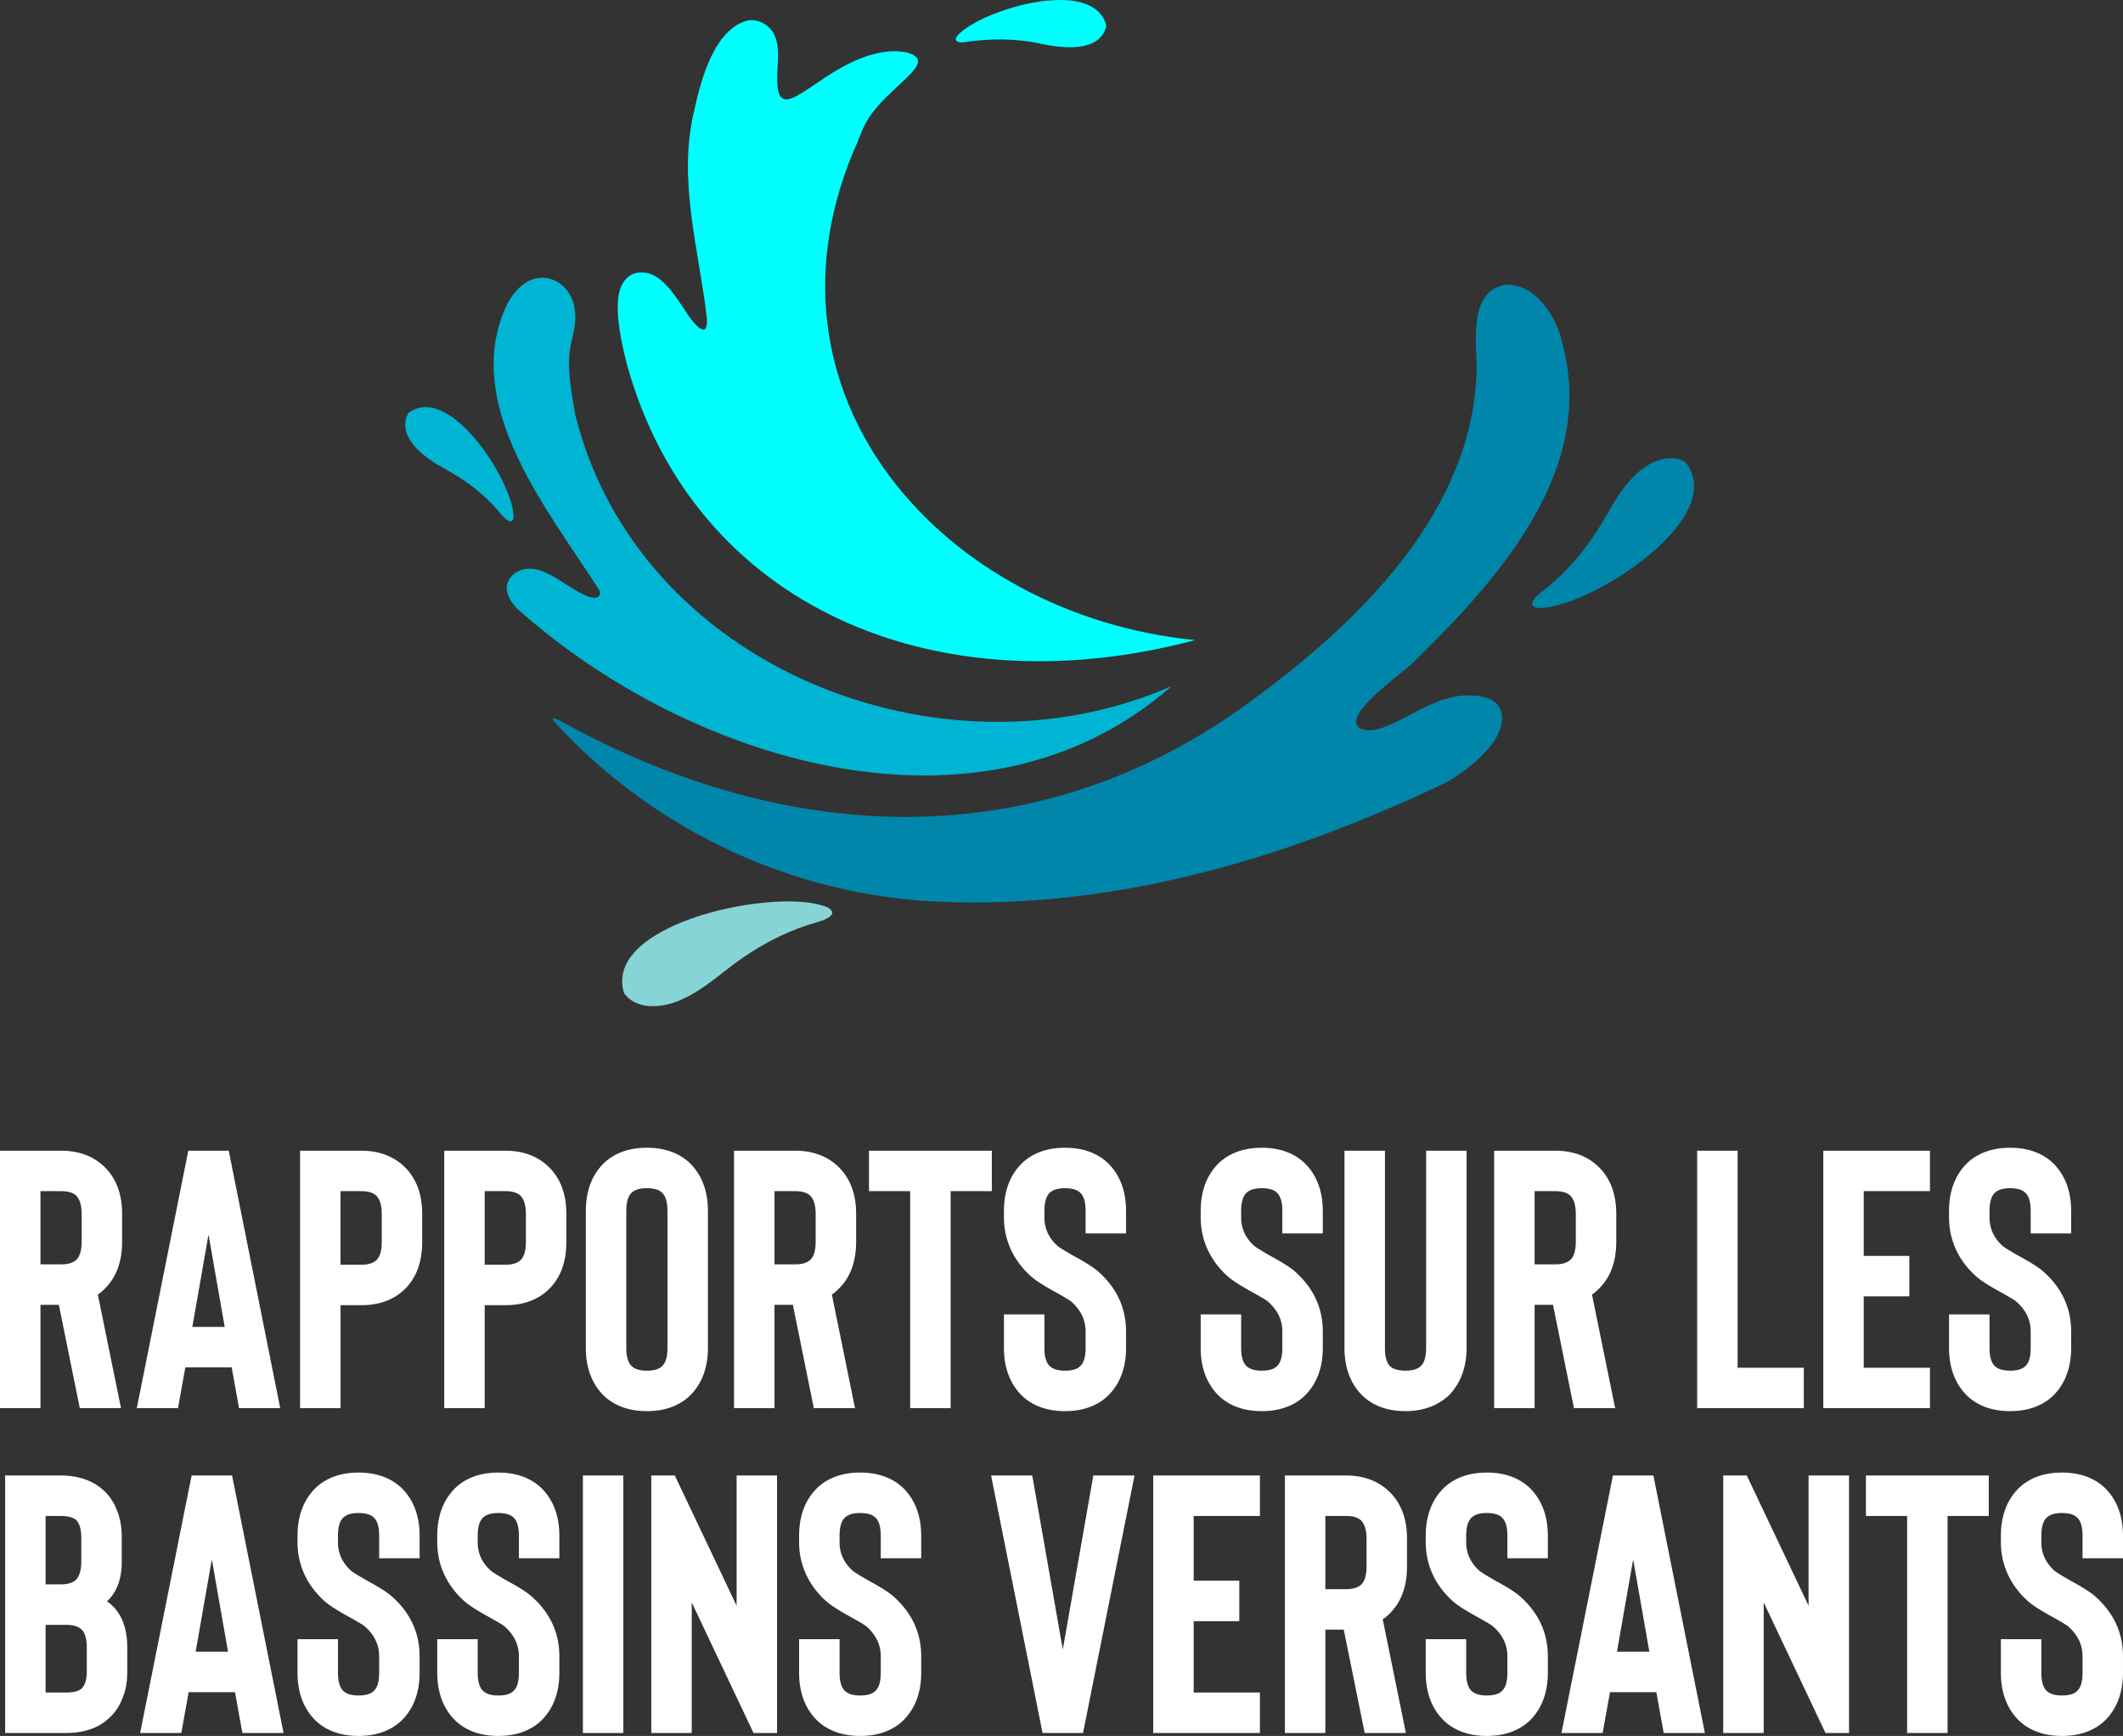
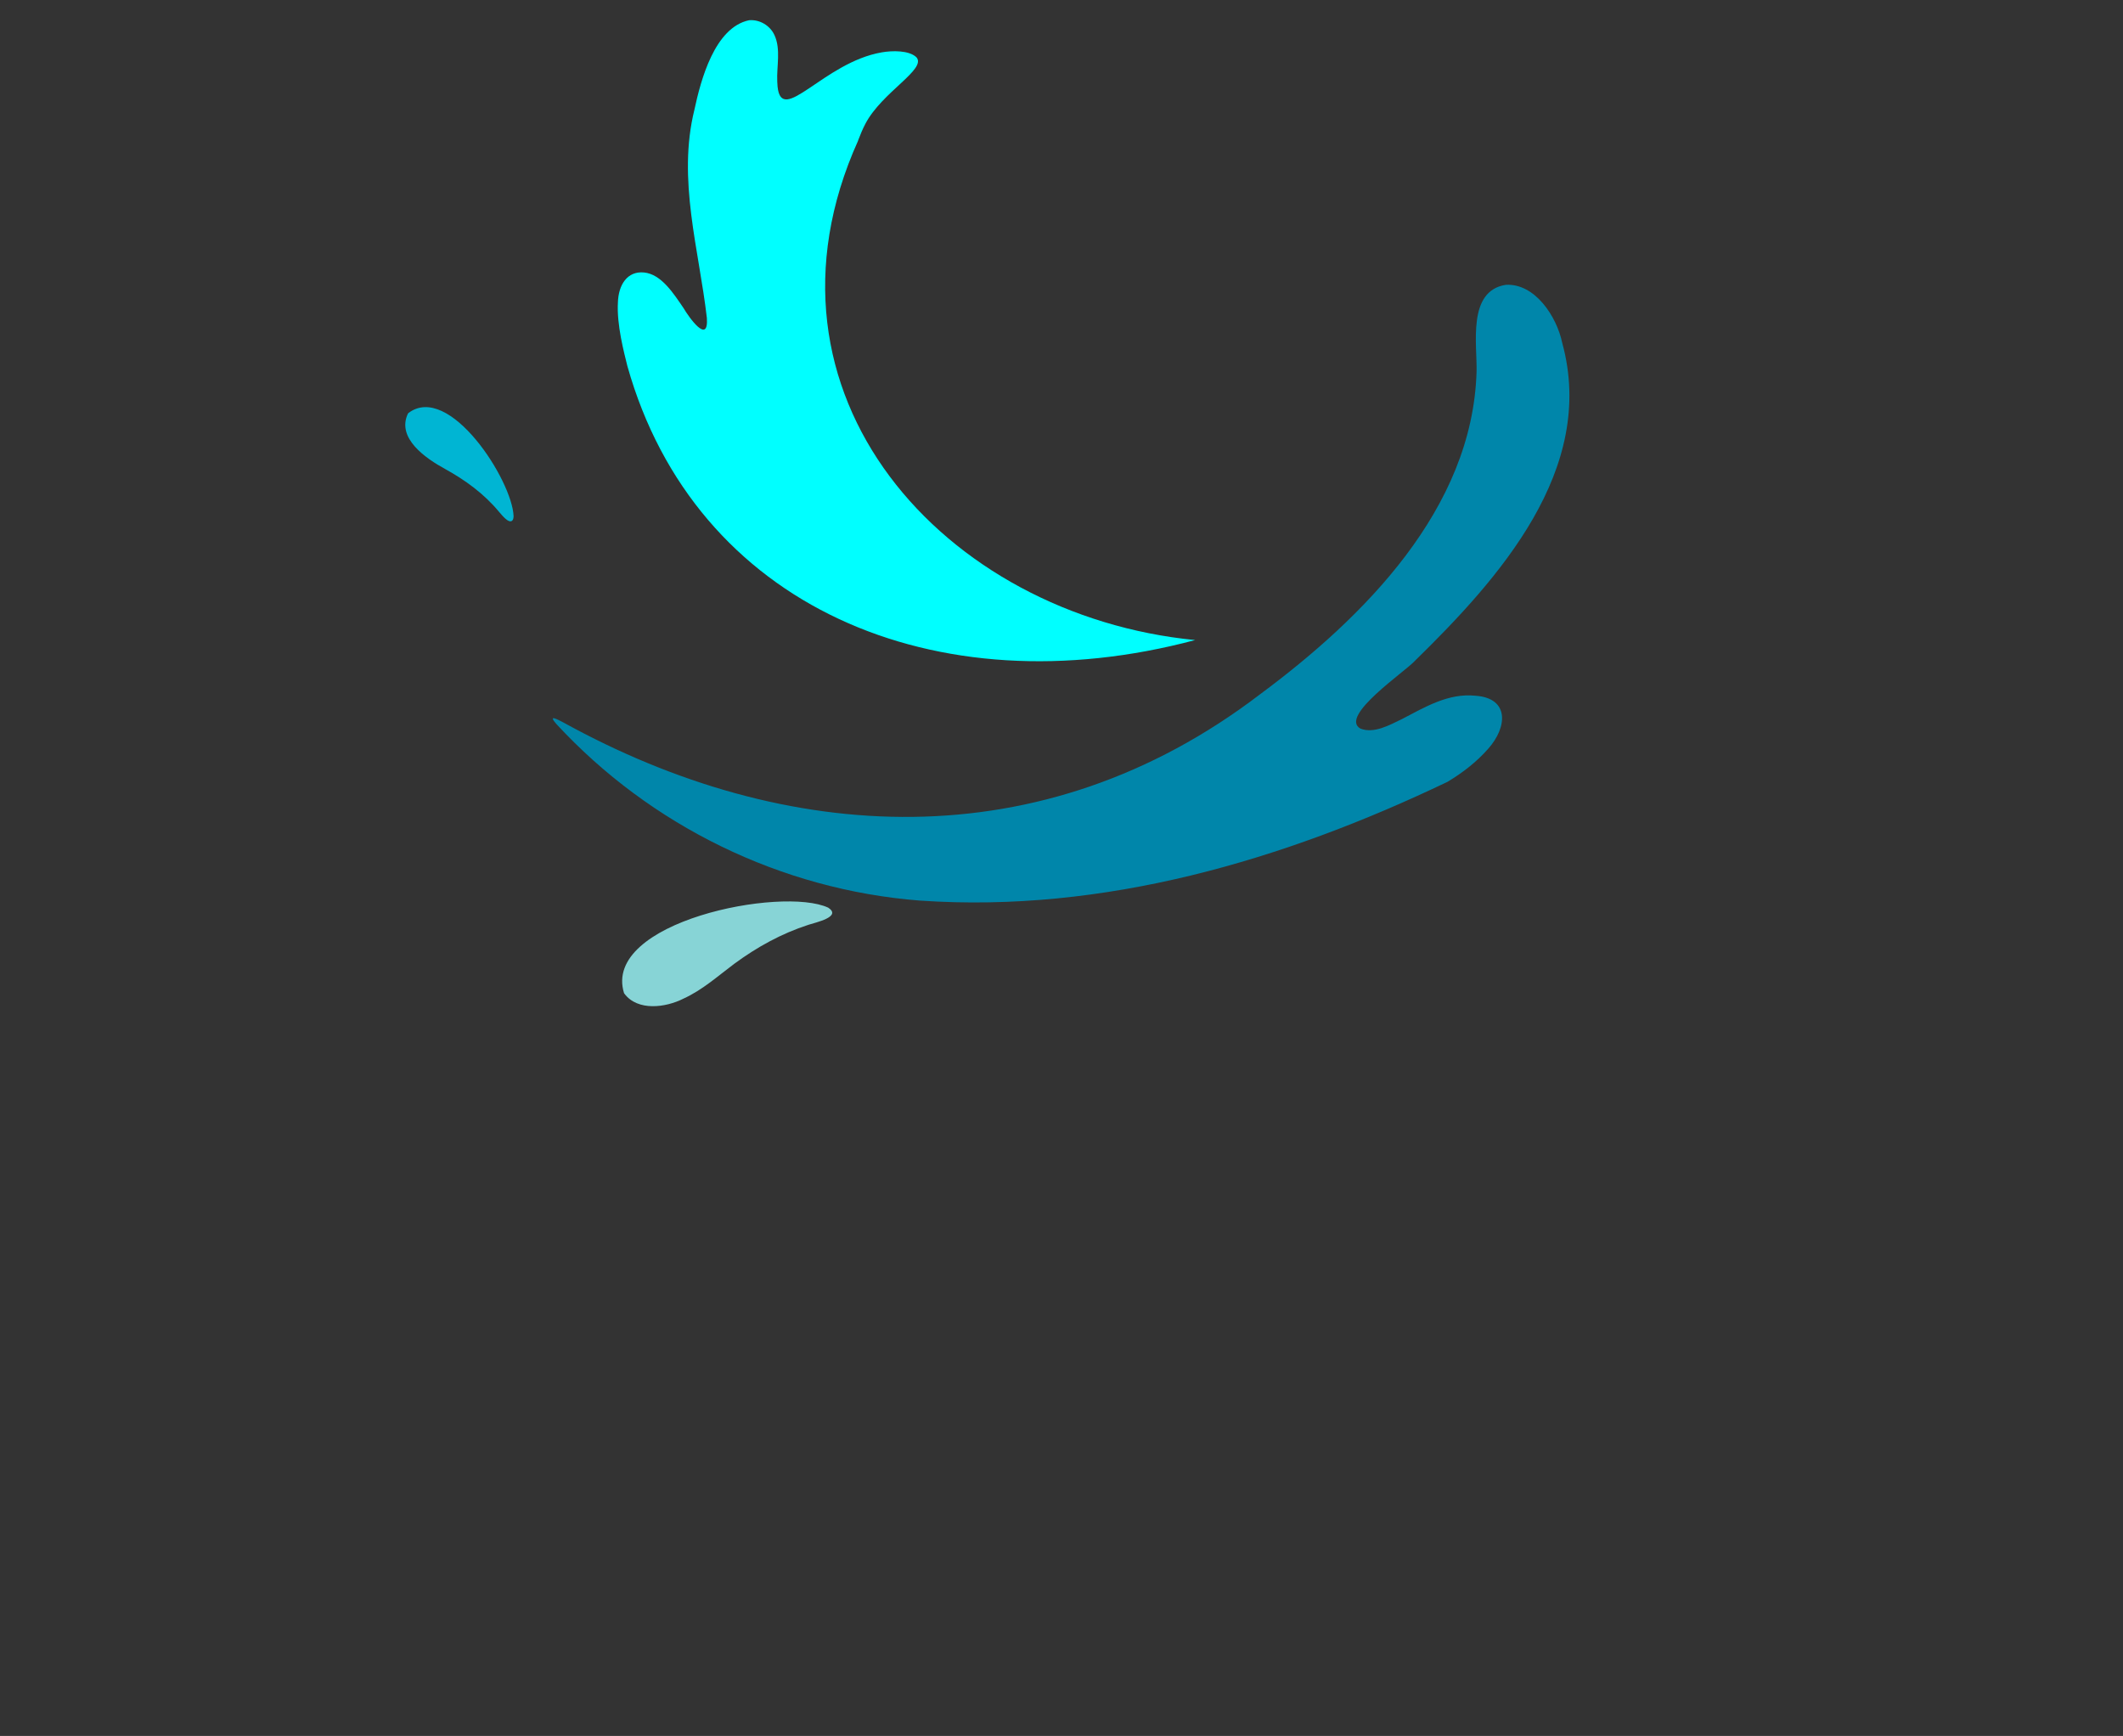
<svg xmlns="http://www.w3.org/2000/svg" id="Layer_2" data-name="Layer 2" viewBox="0 0 418.372 342.049">
  <rect x="0" y="0" width="418.372" height="342.049" fill="#333333" stroke="none" />
  <g id="Layer_1-2" data-name="Layer 1" stroke-width="0">
-     <path d="M113.37 81.759c12.37 49.71 72.2 73.32 117.52 53.44-37.44 32.86-95.15 15.05-129.09-15.37-1.25-1.35-2.37-3.27-1.78-4.94.36-1.15 1.34-2.05 2.45-2.49 4.42-1.69 8.71 3.19 13.17 5.03 1.11.52 3.04.7 2.48-1.12-10.08-15.73-26.68-35.84-18.77-55.08.78-1.85 1.94-3.76 3.53-5.01 4.46-3.58 10.01-.23 10.4 5.03.44 3.05-.87 5.79-1.09 8.64-.26 3.92.5 7.83 1.14 11.69l.03.17.01.01Z" fill="#00b5d3" />
    <path d="M169.09 27.749c-22.51 49.95 16.97 93.53 66.43 98.37-51.27 13.66-98.57-6.72-111.88-53.97-.66-2.67-2.13-8.16-1.87-12.55.1-3.43 1.81-6.23 5.15-5.91 3.41.34 5.81 4.13 7.79 7.03 1 1.72 4.95 7.34 4.59 1.94-1.55-13.49-5.86-27.28-2.46-41.02 1.25-5.85 3.99-16.22 10.77-17.65 2.13-.19 4.17 1.08 5.01 2.93 1.29 2.79.41 6.15.55 9.14.01.34.03.67.06.98.78 7.85 9.08-4.74 20.52-6.72 2.09-.37 5.39-.42 6.84.96 2.1 2.35-6.8 6.86-10.06 13.13-.54 1.02-.97 2.08-1.38 3.15l-.07.19h.01Z" fill="#0ff" />
-     <path d="M181.25 177.449c-27.39-2.13-53.11-14.78-71.59-34.77-1.81-2.04.25-.9 1.35-.33 43.8 24.15 94.24 27.31 137.27-5.52 20.54-15.23 41.88-36.55 42.7-63.54.15-5.4-1.89-15.98 5.78-17.17 5.73-.3 10.02 6.22 11.11 11.47 6.82 24.91-12.48 46.43-29.05 62.63-1.82 2.06-15.01 10.91-10.73 13.34 2.67 1.05 5.74-.7 8.16-1.86 4.6-2.39 9.17-5.17 14.54-4.61 6.71.48 6.27 6.21 2.48 10.45-2.3 2.61-5.04 4.73-8.03 6.52-32.38 15.49-67.65 25.86-103.82 23.4h-.17v-.01Z" fill="#0086aa" />
-     <path d="M332.21 91.149c8.71 11.21-19.81 29.11-29.23 28.65-2.84-.57.84-3.21 1.93-4.05 4.15-3.37 7.48-7.41 10.27-11.88 2.01-3.25 3.65-6.69 6.36-9.54 2.46-2.83 7.06-5.39 10.57-3.27l.12.08-.02.01Z" fill="#0086aa" />
+     <path d="M181.25 177.449c-27.39-2.13-53.11-14.78-71.59-34.77-1.81-2.04.25-.9 1.35-.33 43.8 24.15 94.24 27.31 137.27-5.52 20.54-15.23 41.88-36.55 42.7-63.54.15-5.4-1.89-15.98 5.78-17.17 5.73-.3 10.02 6.22 11.11 11.47 6.82 24.91-12.48 46.43-29.05 62.63-1.82 2.06-15.01 10.91-10.73 13.34 2.67 1.05 5.74-.7 8.16-1.86 4.6-2.39 9.17-5.17 14.54-4.61 6.71.48 6.27 6.21 2.48 10.45-2.3 2.61-5.04 4.73-8.03 6.52-32.38 15.49-67.65 25.86-103.82 23.4h-.17Z" fill="#0086aa" />
    <path d="M122.98 195.699c-4.39-14.09 31.16-21.1 40.24-16.85 2.74 1.8-2.49 2.91-3.89 3.37-5.34 1.73-10.15 4.39-14.62 7.68-3.25 2.42-6.23 5.14-10.02 6.87-3.52 1.79-9.01 2.5-11.62-.95l-.08-.12h-.01Z" fill="#87d4d6" />
    <path d="M80.45 81.409c8.06-6.17 20.54 13.31 20.76 20.32-.02 1.07-.64 1.35-1.6.48-.41-.35-.84-.86-1.26-1.35-2.96-3.57-6.65-6.26-10.67-8.47-3.71-2.03-9.59-6.01-7.3-10.87l.08-.11h-.01Z" fill="#00b5d3" />
-     <path d="M218.02 5.079c-2.4-9.82-24.55-3.27-29.29 1.88-.7.83-.39 1.43.91 1.4 5.26-.81 10.61-.86 15.84.34 4.08.81 11.17 1.66 12.53-3.48v-.14h.01Z" fill="#0ff" />
    <g fill="#fff">
-       <path d="M23.846 277.469h-8.118l-4.131-20.367H7.973v20.367H0v-50.736h12.031c3.406 0 6.234 1.015 8.407 3.044 2.393 2.247 3.624 5.363 3.624 9.423v5.436c0 4.13-1.231 7.247-3.624 9.495a7.278 7.278 0 0 1-1.159.941l4.567 22.396ZM16.09 239.2c0-1.668-.362-2.9-1.087-3.624-.652-.58-1.595-.87-2.972-.87H7.973v14.423h4.058c1.377 0 2.32-.29 2.972-.87.725-.652 1.087-1.884 1.087-3.623V239.2ZM47.107 277.469l-1.45-8.045h-9.132l-1.45 8.045h-8.117l10.146-50.736h7.974l10.147 50.736h-8.118Zm-9.205-16.018h6.378l-3.19-18.192-3.188 18.192ZM67.108 277.469h-7.972v-50.736h12.031c3.407 0 6.234 1.015 8.408 3.044 2.392 2.247 3.624 5.363 3.624 9.423v5.508c0 4.132-1.232 7.248-3.624 9.495-2.102 1.957-4.928 2.972-8.408 2.972h-4.059v20.293Zm0-28.267h4.06c1.376 0 2.319-.29 2.971-.87.725-.652 1.087-1.885 1.087-3.624V239.2c0-1.668-.362-2.9-1.087-3.624-.652-.58-1.594-.87-2.971-.87h-4.06v14.496ZM95.517 277.469h-7.973v-50.736h12.032c3.406 0 6.233 1.015 8.407 3.044 2.392 2.247 3.624 5.363 3.624 9.423v5.508c0 4.132-1.232 7.248-3.624 9.495-2.102 1.957-4.928 2.972-8.407 2.972h-4.059v20.293Zm0-28.267h4.059c1.377 0 2.319-.29 2.971-.87.725-.652 1.087-1.885 1.087-3.624V239.2c0-1.668-.362-2.9-1.087-3.624-.652-.58-1.594-.87-2.971-.87h-4.059v14.496ZM127.477 278.049c-3.478 0-6.306-1.015-8.407-2.972-2.393-2.32-3.624-5.509-3.624-9.495V238.62c0-3.986 1.231-7.176 3.624-9.495 2.101-1.957 4.929-2.972 8.407-2.972s6.306 1.015 8.407 2.972c2.393 2.32 3.624 5.509 3.624 9.495v26.962c0 3.986-1.231 7.176-3.624 9.495-2.101 1.957-4.927 2.972-8.407 2.972Zm0-43.923c-1.377 0-2.32.29-2.972.87-.724.652-1.087 1.884-1.087 3.624v26.962c0 1.739.363 2.971 1.087 3.624.653.58 1.595.87 2.972.87s2.392-.29 2.972-.87c.724-.653 1.087-1.812 1.087-3.624V238.62c0-1.813-.363-2.972-1.087-3.624-.58-.58-1.595-.87-2.972-.87ZM168.498 277.469h-8.119l-4.13-20.367h-3.624v20.367h-7.973v-50.736h12.031c3.406 0 6.233 1.015 8.407 3.044 2.393 2.247 3.624 5.363 3.624 9.423v5.436c0 4.13-1.231 7.247-3.624 9.495a7.278 7.278 0 0 1-1.159.941l4.566 22.396Zm-7.756-38.269c0-1.668-.363-2.9-1.087-3.624-.652-.58-1.595-.87-2.972-.87h-4.058v14.423h4.058c1.377 0 2.32-.29 2.972-.87.724-.652 1.087-1.884 1.087-3.623V239.2ZM195.456 226.733v7.973h-8.118v42.763h-7.972v-42.763h-8.119v-7.973h24.208ZM209.876 278.049c-3.479 0-6.305-1.015-8.408-2.972-2.391-2.32-3.624-5.509-3.624-9.495v-6.596h7.973v6.596c0 1.74.362 2.972 1.088 3.624.652.58 1.594.87 2.972.87 1.377 0 2.391-.29 2.971-.87.725-.652 1.087-1.812 1.087-3.624v-3.189c0-2.247-.87-4.131-2.681-5.798-.363-.363-1.377-.943-3.044-1.885-2.247-1.232-3.914-2.246-5.002-3.189-3.479-3.117-5.364-7.103-5.364-11.67v-1.231c0-3.986 1.233-7.176 3.624-9.495 2.103-1.957 4.93-2.972 8.409-2.972s6.305 1.015 8.407 2.972c2.391 2.32 3.624 5.509 3.624 9.495v4.42h-7.973v-4.42c0-1.813-.362-2.972-1.087-3.624-.58-.58-1.595-.87-2.972-.87s-2.319.29-2.971.87c-.726.652-1.088 1.884-1.088 3.624v1.231c0 2.247.87 4.132 2.681 5.727.508.362 1.45.942 2.828 1.74 2.537 1.376 4.276 2.463 5.218 3.333 3.551 3.19 5.364 7.104 5.364 11.742v3.189c0 3.986-1.233 7.176-3.624 9.495-2.102 1.957-4.929 2.972-8.408 2.972ZM248.648 278.049c-3.48 0-6.306-1.015-8.408-2.972-2.392-2.32-3.624-5.509-3.624-9.495v-6.596h7.972v6.596c0 1.74.363 2.972 1.088 3.624.653.58 1.594.87 2.972.87 1.377 0 2.392-.29 2.972-.87.724-.652 1.087-1.812 1.087-3.624v-3.189c0-2.247-.87-4.131-2.682-5.798-.362-.363-1.377-.943-3.044-1.885-2.247-1.232-3.914-2.246-5.002-3.189-3.478-3.117-5.363-7.103-5.363-11.67v-1.231c0-3.986 1.232-7.176 3.624-9.495 2.102-1.957 4.928-2.972 8.408-2.972s6.306 1.015 8.407 2.972c2.392 2.32 3.624 5.509 3.624 9.495v4.42h-7.972v-4.42c0-1.813-.363-2.972-1.087-3.624-.58-.58-1.595-.87-2.972-.87-1.378 0-2.32.29-2.972.87-.725.652-1.088 1.884-1.088 3.624v1.231c0 2.247.87 4.132 2.682 5.727.508.362 1.45.942 2.827 1.74 2.537 1.376 4.276 2.463 5.219 3.333 3.55 3.19 5.363 7.104 5.363 11.742v3.189c0 3.986-1.232 7.176-3.624 9.495-2.102 1.957-4.929 2.972-8.407 2.972ZM276.983 278.049c-3.48 0-6.306-1.015-8.407-2.972-2.393-2.32-3.624-5.509-3.624-9.495v-38.849h7.972v38.849c0 1.812.363 2.972 1.015 3.624.652.58 1.667.87 3.044.87s2.32-.29 2.972-.87c.724-.652 1.086-1.885 1.086-3.624v-38.849h7.973v38.849c0 3.914-1.231 7.103-3.624 9.495-2.246 1.957-5 2.972-8.407 2.972ZM318.293 277.469h-8.118l-4.13-20.367h-3.625v20.367h-7.972v-50.736h12.03c3.407 0 6.234 1.015 8.408 3.044 2.393 2.247 3.624 5.363 3.624 9.423v5.436c0 4.13-1.231 7.247-3.624 9.495a7.278 7.278 0 0 1-1.16.941l4.567 22.396Zm-7.755-38.269c0-1.668-.363-2.9-1.087-3.624-.653-.58-1.595-.87-2.972-.87h-4.059v14.423h4.059c1.377 0 2.32-.29 2.972-.87.724-.652 1.087-1.884 1.087-3.623V239.2ZM334.45 277.469v-50.736h7.973v42.763h13.046v7.973h-21.018ZM380.326 234.706H367.28v12.756h8.987v7.973h-8.987v14.061h13.046v7.973h-21.019v-50.736h21.019v7.973ZM396.123 278.049c-3.479 0-6.305-1.015-8.408-2.972-2.391-2.32-3.624-5.509-3.624-9.495v-6.596h7.973v6.596c0 1.74.362 2.972 1.088 3.624.652.58 1.594.87 2.972.87 1.377 0 2.391-.29 2.971-.87.725-.652 1.087-1.812 1.087-3.624v-3.189c0-2.247-.87-4.131-2.681-5.798-.363-.363-1.377-.943-3.044-1.885-2.247-1.232-3.914-2.246-5.002-3.189-3.479-3.117-5.364-7.103-5.364-11.67v-1.231c0-3.986 1.233-7.176 3.624-9.495 2.103-1.957 4.93-2.972 8.409-2.972s6.305 1.015 8.407 2.972c2.391 2.32 3.624 5.509 3.624 9.495v4.42h-7.973v-4.42c0-1.813-.362-2.972-1.087-3.624-.58-.58-1.595-.87-2.972-.87s-2.319.29-2.971.87c-.726.652-1.088 1.884-1.088 3.624v1.231c0 2.247.87 4.132 2.681 5.727.508.362 1.45.942 2.828 1.74 2.537 1.376 4.276 2.463 5.218 3.333 3.551 3.19 5.364 7.104 5.364 11.742v3.189c0 3.986-1.233 7.176-3.624 9.495-2.102 1.957-4.929 2.972-8.408 2.972ZM13.047 341.469H1.016v-50.736H11.96c3.406 0 6.233.943 8.335 2.826a9.875 9.875 0 0 1 2.754 4.06c.652 1.521.942 3.334.942 5.363v4.711c0 3.406-.942 6.016-2.9 7.828 2.682 1.884 3.987 4.929 3.987 9.132v4.639c0 2.102-.29 3.842-.941 5.29a9.877 9.877 0 0 1-2.755 4.06c-2.102 1.884-4.856 2.826-8.335 2.826Zm-4.059-29.282h2.972c1.377 0 2.32-.29 2.972-.87.724-.724 1.087-1.957 1.087-3.624v-4.71c0-1.668-.363-2.828-1.015-3.48-.58-.507-1.595-.797-3.044-.797H8.988v13.481Zm0 21.309h4.059c1.45 0 2.464-.29 3.044-.797.652-.652 1.014-1.74 1.014-3.407v-4.639c0-1.74-.362-2.972-1.086-3.624-.653-.579-1.595-.869-2.972-.869H8.988v13.336ZM47.762 341.469l-1.45-8.045H37.18l-1.45 8.045h-8.118l10.147-50.736h7.973L55.88 341.47h-8.117Zm-9.205-16.018h6.377l-3.189-18.192-3.188 18.192ZM70.662 342.049c-3.48 0-6.307-1.015-8.41-2.972-2.39-2.32-3.623-5.509-3.623-9.495v-6.596h7.973v6.596c0 1.74.362 2.972 1.088 3.624.652.58 1.593.87 2.972.87 1.377 0 2.391-.29 2.971-.87.725-.652 1.087-1.812 1.087-3.624v-3.189c0-2.247-.87-4.131-2.681-5.798-.363-.363-1.377-.943-3.045-1.885-2.247-1.232-3.914-2.246-5.002-3.189-3.478-3.117-5.363-7.103-5.363-11.67v-1.231c0-3.986 1.232-7.176 3.624-9.495 2.103-1.957 4.929-2.972 8.409-2.972s6.305 1.015 8.407 2.972c2.392 2.32 3.624 5.509 3.624 9.495v4.42H74.72v-4.42c0-1.813-.362-2.972-1.087-3.624-.58-.58-1.594-.87-2.971-.87-1.379 0-2.32.29-2.973.87-.725.652-1.087 1.884-1.087 3.624v1.231c0 2.247.87 4.132 2.681 5.727.508.362 1.45.942 2.828 1.74 2.537 1.376 4.276 2.463 5.219 3.333 3.55 3.19 5.363 7.104 5.363 11.742v3.189c0 3.986-1.233 7.176-3.624 9.495-2.102 1.957-4.929 2.972-8.407 2.972ZM98.2 342.049c-3.479 0-6.305-1.015-8.408-2.972-2.391-2.32-3.624-5.509-3.624-9.495v-6.596h7.973v6.596c0 1.74.362 2.972 1.088 3.624.652.58 1.594.87 2.972.87 1.377 0 2.391-.29 2.972-.87.724-.652 1.086-1.812 1.086-3.624v-3.189c0-2.247-.87-4.131-2.681-5.798-.363-.363-1.377-.943-3.044-1.885-2.247-1.232-3.914-2.246-5.002-3.189-3.479-3.117-5.363-7.103-5.363-11.67v-1.231c0-3.986 1.232-7.176 3.624-9.495 2.102-1.957 4.928-2.972 8.408-2.972s6.306 1.015 8.407 2.972c2.392 2.32 3.624 5.509 3.624 9.495v4.42h-7.973v-4.42c0-1.813-.362-2.972-1.087-3.624-.58-.58-1.594-.87-2.971-.87-1.378 0-2.32.29-2.972.87-.726.652-1.088 1.884-1.088 3.624v1.231c0 2.247.87 4.132 2.682 5.727.508.362 1.45.942 2.827 1.74 2.537 1.376 4.276 2.463 5.219 3.333 3.55 3.19 5.363 7.104 5.363 11.742v3.189c0 3.986-1.232 7.176-3.624 9.495-2.102 1.957-4.929 2.972-8.407 2.972ZM114.867 341.469v-50.736h7.972v50.736h-7.972ZM153.133 290.733v50.736h-4.638l-12.177-25.73v25.73h-7.973v-50.736h4.639l12.177 25.657v-25.657h7.972ZM169.51 342.049c-3.48 0-6.306-1.015-8.409-2.972-2.391-2.32-3.624-5.509-3.624-9.495v-6.596h7.973v6.596c0 1.74.362 2.972 1.088 3.624.652.58 1.593.87 2.971.87 1.377 0 2.392-.29 2.972-.87.725-.652 1.087-1.812 1.087-3.624v-3.189c0-2.247-.87-4.131-2.682-5.798-.362-.363-1.377-.943-3.044-1.885-2.247-1.232-3.914-2.246-5.002-3.189-3.478-3.117-5.363-7.103-5.363-11.67v-1.231c0-3.986 1.233-7.176 3.624-9.495 2.103-1.957 4.929-2.972 8.408-2.972s6.306 1.015 8.408 2.972c2.391 2.32 3.624 5.509 3.624 9.495v4.42h-7.973v-4.42c0-1.813-.362-2.972-1.087-3.624-.58-.58-1.595-.87-2.972-.87-1.378 0-2.319.29-2.971.87-.726.652-1.088 1.884-1.088 3.624v1.231c0 2.247.87 4.132 2.681 5.727.508.362 1.45.942 2.827 1.74 2.537 1.376 4.277 2.463 5.22 3.333 3.55 3.19 5.362 7.104 5.362 11.742v3.189c0 3.986-1.232 7.176-3.624 9.495-2.101 1.957-4.928 2.972-8.407 2.972ZM209.44 325.015l6.015-34.282h8.119l-10.148 50.736h-7.972l-10.148-50.736h8.118l6.016 34.282ZM248.285 298.706h-13.046v12.756h8.987v7.972h-8.987v14.062h13.046v7.973h-21.019v-50.736h21.019v7.973ZM277.056 341.469h-8.118l-4.13-20.367h-3.625v20.367h-7.973v-50.736h12.032c3.406 0 6.233 1.015 8.407 3.044 2.392 2.247 3.624 5.363 3.624 9.423v5.436c0 4.13-1.232 7.248-3.624 9.495a7.278 7.278 0 0 1-1.16.941l4.567 22.396ZM269.3 303.2c0-1.668-.362-2.9-1.087-3.624-.652-.58-1.594-.87-2.971-.87h-4.059v14.423h4.059c1.377 0 2.319-.29 2.971-.87.725-.652 1.087-1.884 1.087-3.623V303.2ZM292.998 342.049c-3.48 0-6.306-1.015-8.409-2.972-2.391-2.32-3.624-5.509-3.624-9.495v-6.596h7.973v6.596c0 1.74.362 2.972 1.088 3.624.652.58 1.594.87 2.972.87 1.377 0 2.391-.29 2.971-.87.725-.652 1.087-1.812 1.087-3.624v-3.189c0-2.247-.87-4.131-2.681-5.798-.363-.363-1.377-.943-3.044-1.885-2.247-1.232-3.914-2.246-5.002-3.189-3.479-3.117-5.364-7.103-5.364-11.67v-1.231c0-3.986 1.233-7.176 3.624-9.495 2.103-1.957 4.93-2.972 8.409-2.972s6.305 1.015 8.407 2.972c2.391 2.32 3.624 5.509 3.624 9.495v4.42h-7.973v-4.42c0-1.813-.362-2.972-1.087-3.624-.58-.58-1.594-.87-2.971-.87-1.378 0-2.32.29-2.972.87-.726.652-1.088 1.884-1.088 3.624v1.231c0 2.247.87 4.132 2.682 5.727.507.362 1.45.942 2.827 1.74 2.537 1.376 4.276 2.463 5.218 3.333 3.551 3.19 5.364 7.104 5.364 11.742v3.189c0 3.986-1.233 7.176-3.624 9.495-2.102 1.957-4.929 2.972-8.407 2.972ZM327.857 341.469l-1.45-8.045h-9.132l-1.45 8.045h-8.117l10.146-50.736h7.974l10.146 50.736h-8.117Zm-9.205-16.018h6.378l-3.189-18.192-3.19 18.192ZM364.382 290.733v50.736h-4.638l-12.177-25.73v25.73h-7.973v-50.736h4.639l12.177 25.657v-25.657h7.972ZM391.92 290.733v7.973h-8.118v42.763h-7.973v-42.763h-8.118v-7.973h24.208ZM406.34 342.049c-3.48 0-6.305-1.015-8.408-2.972-2.392-2.32-3.624-5.509-3.624-9.495v-6.596h7.973v6.596c0 1.74.362 2.972 1.088 3.624.652.58 1.593.87 2.971.87 1.377 0 2.392-.29 2.972-.87.725-.652 1.087-1.812 1.087-3.624v-3.189c0-2.247-.87-4.131-2.682-5.798-.362-.363-1.377-.943-3.044-1.885-2.247-1.232-3.914-2.246-5.002-3.189-3.478-3.117-5.363-7.103-5.363-11.67v-1.231c0-3.986 1.233-7.176 3.624-9.495 2.103-1.957 4.929-2.972 8.408-2.972s6.306 1.015 8.408 2.972c2.391 2.32 3.624 5.509 3.624 9.495v4.42h-7.973v-4.42c0-1.813-.362-2.972-1.087-3.624-.58-.58-1.595-.87-2.972-.87-1.378 0-2.319.29-2.971.87-.726.652-1.088 1.884-1.088 3.624v1.231c0 2.247.87 4.132 2.681 5.727.508.362 1.45.942 2.827 1.74 2.538 1.376 4.277 2.463 5.22 3.333 3.55 3.19 5.362 7.104 5.362 11.742v3.189c0 3.986-1.232 7.176-3.624 9.495-2.101 1.957-4.928 2.972-8.407 2.972Z" />
-     </g>
+       </g>
  </g>
</svg>